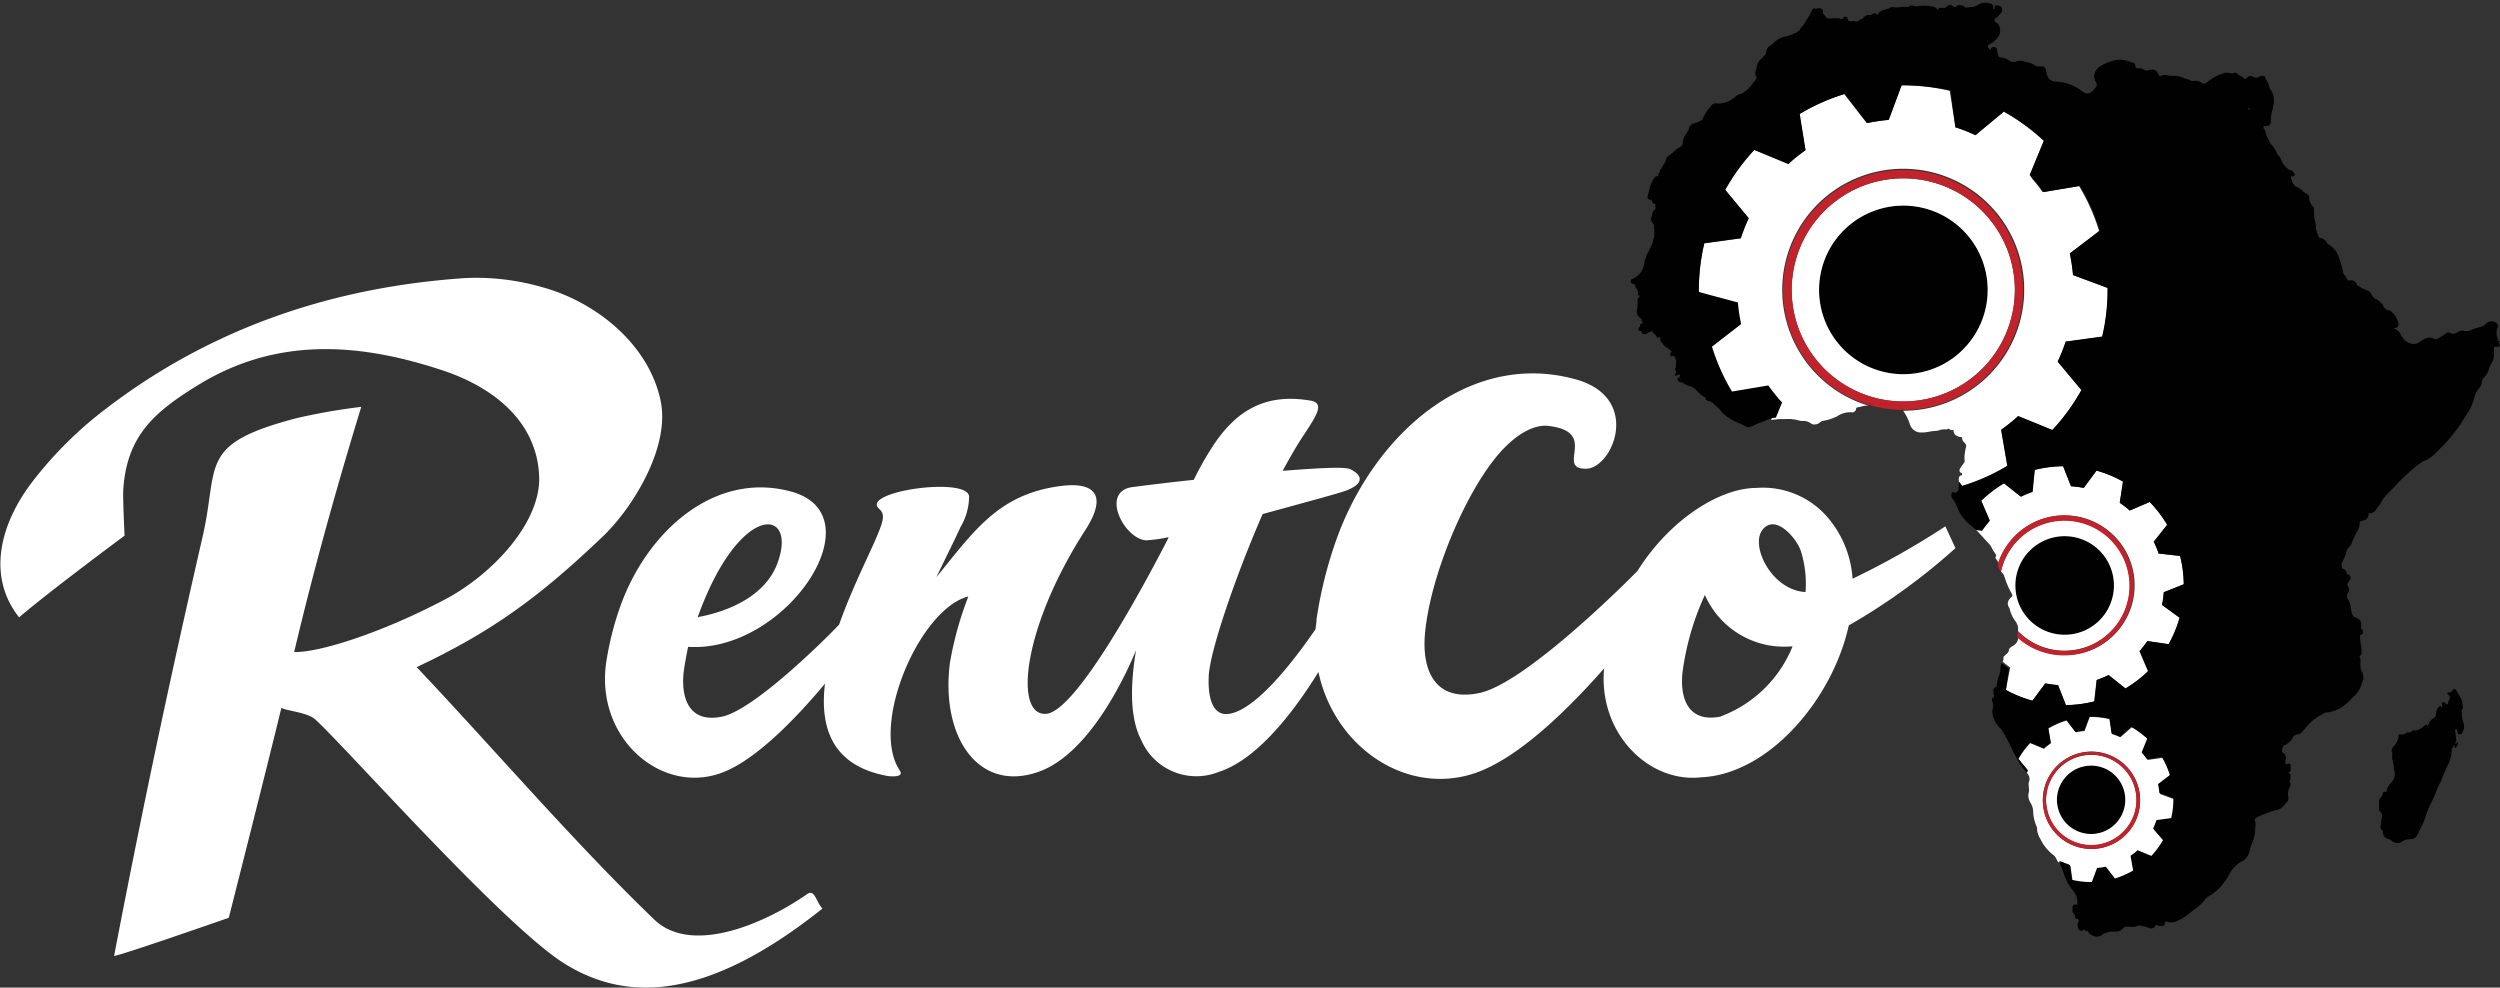
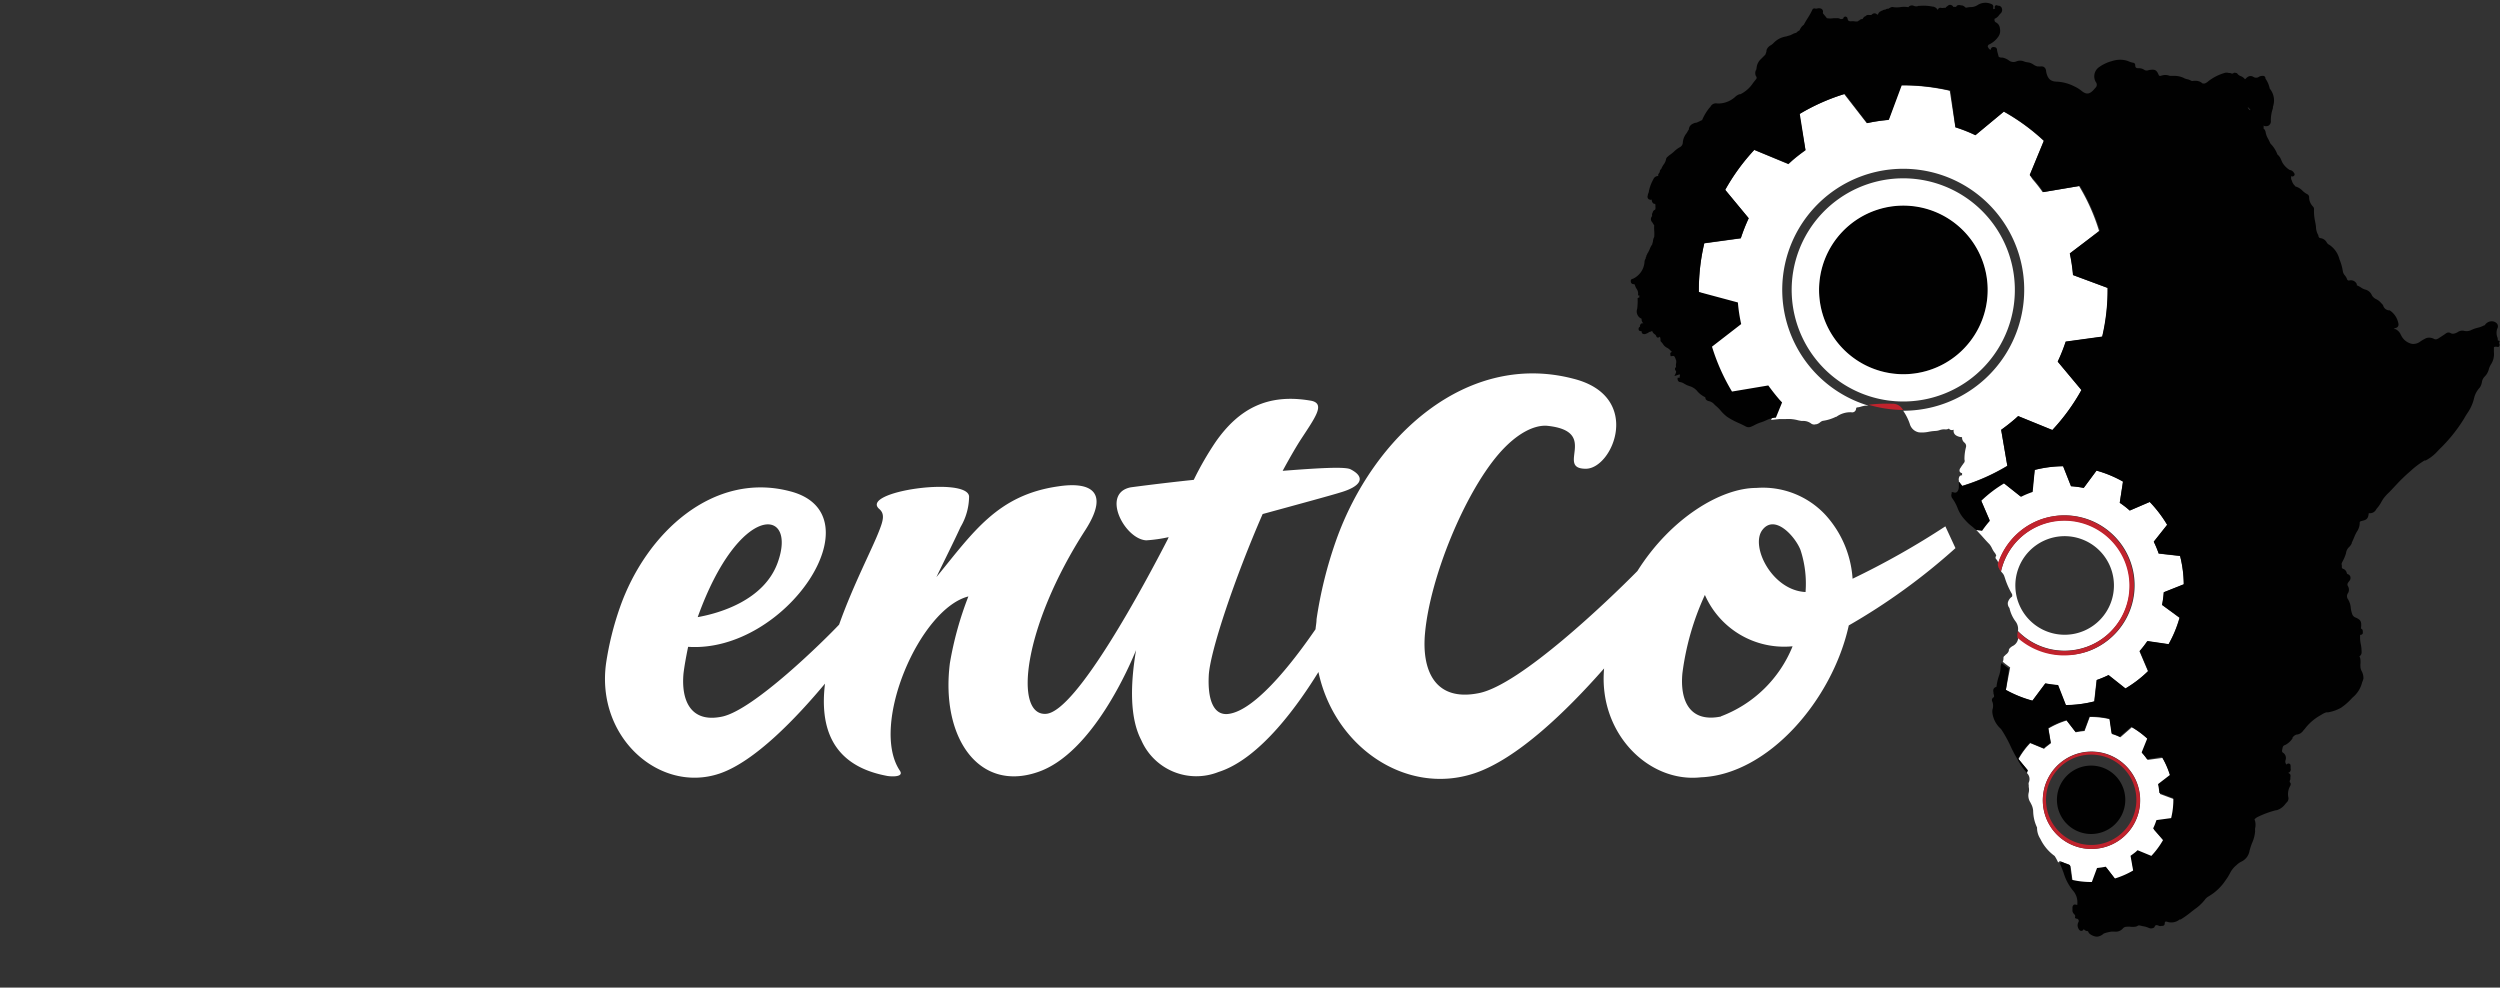
<svg xmlns="http://www.w3.org/2000/svg" viewBox="0 0 250.03 98.77">
  <rect x="0" y="0" width="250.03" height="98.77" fill="#333333" stroke="none" />
  <defs>
    <style>.cls-1{fill:#010101;}.cls-2{fill:#fff;}.cls-3{fill:#c1232d;}</style>
  </defs>
  <g id="Layer_2" data-name="Layer 2">
    <g id="Layer_1-2" data-name="Layer 1">
-       <path class="cls-1" d="M243,75.92l0-.08Zm3.32-5a3.17,3.17,0,0,0-.14-.93c-.15-.36-.39-.69-.55-1a.18.18,0,0,0-.3,0c-.1.17-.2.29-.42.26a.15.15,0,0,0-.15.1c0,.08,0,.07.09.11s.24.29.11.49a.49.49,0,0,0-.11.31.17.17,0,0,1-.1.18c-.1,0-.09-.08-.15-.12l-.09,0c0,.09,0,.16,0,.23a.35.35,0,0,1,0-.13c0-.07.05-.17-.07-.2s-.14,0-.2.09,0,.17,0,.21,0,.24.06.36c-.07-.18-.26-.35-.36-.21s-.32.39-.29.63a.55.55,0,0,1-.27.53,1.14,1.14,0,0,0-.56.87c-.1-.28-.14-.29-.39-.09a1.43,1.43,0,0,1-1.07.44c-.06,0-.14,0-.15.06s-.16.14-.27.15-.21,0-.27,0c-.17.23-.4.2-.64.18-.07,0-.16,0-.15.11a1.37,1.37,0,0,1-.42,1c-.16.21-.37.45-.2.76a.14.14,0,0,1,0,.11c-.12.53.21,1,.15,1.52l0,0a1.19,1.19,0,0,1-.27,1.34,1.39,1.39,0,0,0-.4.67c0,.14-.07.27-.26.24a.18.18,0,0,0-.19.18.6.6,0,0,1-.23.44.43.43,0,0,0-.14.38,2.88,2.88,0,0,1,0,.59.65.65,0,0,0,.19.48.57.57,0,0,1,.11.52c-.14.28,0,.57-.13.84a.33.33,0,0,0,.14.39c.08,0,.07.13.07.21a.76.76,0,0,0,.62.71.61.61,0,0,1,.32.19.81.81,0,0,0,.88.11,1.56,1.56,0,0,1,.95-.3.76.76,0,0,0,.64-.33c.21-.3.27-.66.49-1a1.33,1.33,0,0,0,.18-.38c.21-.5.34-1,.57-1.52a21.1,21.1,0,0,0,.91-2.06c.08-.22.25-.4.31-.63a10.77,10.77,0,0,1,.62-1.44,3.27,3.27,0,0,0,.4-1.48.67.67,0,0,1,.33-.58c0,.12-.1.22,0,.27s.16-.06.2-.15l.08-.18c0-.06.09-.13,0-.18s-.11,0-.13.08-.05.09-.1,0,0-.06,0-.09a.38.38,0,0,0,.08-.26,8.53,8.53,0,0,0-.1-.85c0-.12,0-.24.13-.31,0,.15.09.29.12.44s.07.17.18.16.19,0,.25-.12a1.11,1.11,0,0,0,.12-1.09,3.57,3.57,0,0,1-.13-1.35" />
      <path class="cls-1" d="M188.37,22.39h0Zm-2.19,6.33h0Zm9.65,6.69a8.44,8.44,0,1,0-11.89-.95,8.44,8.44,0,0,0,11.89.95" />
      <path class="cls-1" d="M211.74,77.77a3.42,3.42,0,1,0-.38,4.82,3.43,3.43,0,0,0,.38-4.82" />
-       <path class="cls-1" d="M211,56.54a4.93,4.93,0,1,0-2.47,6.51A4.93,4.93,0,0,0,211,56.54" />
      <path class="cls-2" d="M200.76,46.59,200.14,43a15.08,15.08,0,0,0,1.28-1c.15-.12.28-.25.42-.38l3.42,1.4a20.11,20.11,0,0,0,2.91-4l-2.36-2.84a17.59,17.59,0,0,0,.8-2l3.65-.5a20,20,0,0,0,.54-4.88l-3.46-1.28a17.87,17.87,0,0,0-.32-2.16l2.91-2.26a19.84,19.84,0,0,0-2-4.49l-3.64.61a14.63,14.63,0,0,0-1-1.28L203,17.5l1.4-3.41a20.53,20.53,0,0,0-4-2.92l-2.84,2.36a15.35,15.35,0,0,0-2-.79L195,9.08a21.1,21.1,0,0,0-4.88-.54L188.86,12a17.87,17.87,0,0,0-2.16.32l-2.26-2.91a20.54,20.54,0,0,0-4.49,2l.62,3.63q-.66.46-1.29,1l-.42.38L175.45,15a20.41,20.41,0,0,0-2.91,4l2.35,2.84a17.52,17.52,0,0,0-.79,2l-3.65.5a20.07,20.07,0,0,0-.54,4.88l3.45,1.28a15.64,15.64,0,0,0,.33,2.16l-2.92,2.26a20.34,20.34,0,0,0,2,4.49l3.63-.61c.31.43.64.87,1,1.28.12.15.25.28.38.42L177.13,42l.84-.09.64,0a3.75,3.75,0,0,1,1.24.13l.32.06.24,0a1.28,1.28,0,0,1,.7.24.51.51,0,0,0,.49.09h.06a.87.87,0,0,0,.37-.19.66.66,0,0,1,.27-.15,4.33,4.33,0,0,0,1.3-.4l.05,0a2.39,2.39,0,0,1,1.49-.46.39.39,0,0,0,.49-.35.19.19,0,0,1,.07-.13,1.86,1.86,0,0,0,.48-.1,3,3,0,0,1,.39-.08l.16,0h.14a12.1,12.1,0,1,1,3.47.51,5.36,5.36,0,0,1,.66,1.31,1.17,1.17,0,0,0,.91.85,3.26,3.26,0,0,0,1-.06,4.66,4.66,0,0,1,.64-.08,1.49,1.49,0,0,0,.43-.08,1.49,1.49,0,0,1,.4-.08h.1a.65.65,0,0,0,.44-.08.29.29,0,0,0,.11.11.36.36,0,0,0,.35,0h0a1.56,1.56,0,0,1,0,.16.53.53,0,0,0,.24.41,1.16,1.16,0,0,0,.61.18.64.64,0,0,0,.23.54.44.44,0,0,1,.16.47,4.61,4.61,0,0,0-.15,1.22.44.44,0,0,1,0,.27l-.17.24a4,4,0,0,0-.23.34l0,0a.39.39,0,0,0-.08.36.31.31,0,0,0,.25.16.53.53,0,0,0,0,.22.27.27,0,0,0-.31.21.56.56,0,0,0,0,.39h-.05l.35.45a19.71,19.71,0,0,0,4.5-2" />
      <path class="cls-2" d="M194.42,21.38Z" />
      <path class="cls-2" d="M185.8,37.3h0Zm-1.86-2.84a8.43,8.43,0,1,1,11.89.95,8.43,8.43,0,0,1-11.89-.95m12.89,3.62a11.16,11.16,0,1,0-15.57-2.61,11.16,11.16,0,0,0,15.57,2.61" />
      <path class="cls-3" d="M190.34,41a3,3,0,0,0-.22-.28,1.15,1.15,0,0,0-.87-.34,14.59,14.59,0,0,0-2.38.1,12.41,12.41,0,0,0,3.47.52" />
-       <path class="cls-3" d="M181.26,35.47a11.16,11.16,0,1,1,15.57,2.61,11.18,11.18,0,0,1-15.57-2.61m-1.89-9.24h0Zm9.88,14.16a1.15,1.15,0,0,1,.87.34l.22.27a12,12,0,1,0-3.47-.51,14.54,14.54,0,0,1,2.38-.1" />
      <path class="cls-2" d="M200.61,69a12,12,0,0,0,2.64,1.09l1.29-1.73a10.6,10.6,0,0,0,1.26.17l.79,2a12.11,12.11,0,0,0,2.85-.37l.24-2.14c.3-.1.59-.22.88-.35l.3-.14,1.69,1.34a11.88,11.88,0,0,0,2.27-1.74l-.85-2a9.29,9.29,0,0,0,.77-1l2.13.31a11.86,11.86,0,0,0,1.1-2.65l-1.73-1.28a10.76,10.76,0,0,0,.17-1.27l2-.79a12,12,0,0,0-.37-2.84l-2.14-.24c-.1-.3-.22-.59-.35-.88l-.14-.3,1.34-1.69A12.27,12.27,0,0,0,215,50.2l-2,.86a8.52,8.52,0,0,0-1-.77l.32-2.13a11.33,11.33,0,0,0-2.65-1.1l-1.28,1.73a10.76,10.76,0,0,0-1.27-.17l-.79-2a12,12,0,0,0-2.84.37l-.25,2.14c-.29.1-.59.22-.88.35l-.29.14-1.69-1.34A12.27,12.27,0,0,0,198.11,50l.86,2a10.87,10.87,0,0,0-.78,1l-.62-.09.6.65c.26.29.52.59.8.87a2,2,0,0,1,.25.4,2.44,2.44,0,0,0,.24.41.79.79,0,0,1,.19.35l0,0a.23.23,0,0,0,0,.34.73.73,0,0,1,.2.39,7,7,0,1,1,9,8.81,7.06,7.06,0,0,1-7-1.42,1,1,0,0,1-.6.92c-.35.23-.35.37-.34.42s-.08.24-.23.36a1,1,0,0,0-.18.17l0,0a.24.24,0,0,0-.13.23.85.85,0,0,1-.07.38h0c.24.19.48.38.74.56Z" />
      <path class="cls-2" d="M202,60.59a4.93,4.93,0,1,1,6.51,2.46A4.93,4.93,0,0,1,202,60.59m6.64,4.12a6.52,6.52,0,1,0-8.51-7.56l.08.1a1,1,0,0,1,.23.34l.07.2a7.58,7.58,0,0,0,.72,1.63.43.43,0,0,1,0,.25,1,1,0,0,0-.42.59.71.71,0,0,0,.16.55h0a3.51,3.51,0,0,0,.58,1.3,1.27,1.27,0,0,1,.27,1v0a6.51,6.51,0,0,0,6.81,1.6" />
      <path class="cls-3" d="M199.91,56.8a1,1,0,0,0,.2.35,6.51,6.51,0,1,1,1.7,6v0a1.58,1.58,0,0,0-.05.38,1,1,0,0,1,0,.24,7,7,0,1,0,2.39-11.84,7,7,0,0,0-4.34,4.45.5.5,0,0,0,0,.12,1.67,1.67,0,0,0,.08.3" />
      <path class="cls-2" d="M205.18,82.82A4.87,4.87,0,1,1,212,84a4.87,4.87,0,0,1-6.79-1.13m1.87,3.75.2,1.48a8.77,8.77,0,0,0,2,.22l.51-1.4a8.48,8.48,0,0,0,.88-.13l.91,1.18a8.4,8.4,0,0,0,1.82-.8l-.24-1.47c.17-.13.35-.26.51-.4l.17-.16,1.39.57a8.26,8.26,0,0,0,1.18-1.6l-1-1.15a6.45,6.45,0,0,0,.32-.83l1.48-.2a8.21,8.21,0,0,0,.22-2l-1.4-.52a6.44,6.44,0,0,0-.13-.88l1.18-.91a8.4,8.4,0,0,0-.8-1.82L214.8,76a6.54,6.54,0,0,0-.4-.52l-.15-.17.56-1.39a8.69,8.69,0,0,0-1.6-1.18l-1.15,1a5.15,5.15,0,0,0-.82-.32L211,71.93a8.15,8.15,0,0,0-2-.22l-.52,1.4a8.89,8.89,0,0,0-.88.13l-.91-1.18a8.4,8.4,0,0,0-1.82.8l.25,1.47-.52.4-.17.16-1.38-.57a7.86,7.86,0,0,0-1.18,1.6l.95,1.15a2.6,2.6,0,0,0-.1.25.82.82,0,0,1,.18.94.46.46,0,0,0,0,.26l0,0a1.77,1.77,0,0,0,0,.2,1.24,1.24,0,0,1,0,.53,1.26,1.26,0,0,0,.16,1,.67.67,0,0,1,.06.12,1.72,1.72,0,0,1,.22.71,4,4,0,0,0,.39,1.68v0a2,2,0,0,0,.3,1.09l.05.09a4.49,4.49,0,0,0,1.41,1.67l0,0a4.55,4.55,0,0,1,.35.65l.18-.15a6.45,6.45,0,0,0,.83.32" />
-       <path class="cls-2" d="M211.36,82.59a3.42,3.42,0,1,1,.38-4.82,3.43,3.43,0,0,1-.38,4.82m1.46-5.22a4.52,4.52,0,1,0-1,6.3,4.51,4.51,0,0,0,1-6.3" />
      <path class="cls-3" d="M205.46,82.61a4.52,4.52,0,1,1,6.31,1.06,4.53,4.53,0,0,1-6.31-1.06M212,84a4.86,4.86,0,1,0-6.79-1.13A4.88,4.88,0,0,0,212,84" />
      <path class="cls-1" d="M225.15,11.2A.33.33,0,0,0,225,11a.47.47,0,0,1-.2-.3h0l.25.25a1.87,1.87,0,0,0,0,.3Zm-1,42.41ZM197,6.66Zm-.1-.08Zm-.46-.8ZM182.06,7.7Zm-2.45-4.63ZM168,26.92Zm-3.64-1.67,0,0,0,.06ZM250,34.14a.23.23,0,0,0-.19-.08l0,0c0-.13,0-.25-.06-.37a1.32,1.32,0,0,1,0-.81.45.45,0,0,0-.09-.59.76.76,0,0,0-.63-.14.83.83,0,0,0-.53.39l-.06,0a2.57,2.57,0,0,1-.64.24,3,3,0,0,0-.67.24,1.07,1.07,0,0,1-.73.06.82.82,0,0,0-.62.15c-.3.16-.5.19-.68.09a.41.41,0,0,0-.44,0l-.29.2-.49.32c-.17.09-.26.14-.44.06a1,1,0,0,0-.8-.08,5.09,5.09,0,0,0-.56.32l0,0a1.14,1.14,0,0,1-.85.25,1.54,1.54,0,0,1-1.06-.8l-.07-.13a1.06,1.06,0,0,0-.54-.55l-.16,0a.77.77,0,0,1,.19-.11.34.34,0,0,0,.29-.37,2,2,0,0,0-.88-1.39l-.07,0a.66.66,0,0,1-.58-.47.6.6,0,0,0-.18-.23l-.06-.07a1.53,1.53,0,0,0-.44-.34,1,1,0,0,1-.44-.37,1,1,0,0,0-.6-.58,1.36,1.36,0,0,1-.52-.24,3.75,3.75,0,0,0-.4-.21l0-.05,0-.06a.65.65,0,0,0-.72-.38.2.2,0,0,1-.24-.07,1.18,1.18,0,0,0-.24-.43.87.87,0,0,1-.19-.37,5.27,5.27,0,0,0-.35-1.25v0a2.43,2.43,0,0,0-1-1.43l0,0a.55.55,0,0,1-.27-.25.85.85,0,0,0-.59-.42c-.15,0-.2-.09-.23-.18s0-.13-.07-.2a1.87,1.87,0,0,1-.18-.63c0-.24-.06-.48-.1-.71a4.67,4.67,0,0,1-.1-1.17.36.36,0,0,0-.11-.28,1.33,1.33,0,0,1-.38-.89.34.34,0,0,0-.21-.35,2.24,2.24,0,0,1-.44-.32,1.49,1.49,0,0,0-.72-.44l0,0-.06-.08a1.11,1.11,0,0,1-.28-.44,1,1,0,0,0-.09-.22v-.3a.23.23,0,0,0,.25,0c.09-.06.17-.17,0-.37v0A.54.54,0,0,0,229,17a2.11,2.11,0,0,1-.76-.79,1.42,1.42,0,0,0-.08-.18,1.27,1.27,0,0,0-.39-.58,3,3,0,0,0-.67-1.06l-.05-.07c-.06-.14-.13-.27-.19-.4a2,2,0,0,1-.26-.65.7.7,0,0,0-.23-.44l0,0,0,0,0,0a.36.36,0,0,0,0-.27.56.56,0,0,0,.52,0,.51.51,0,0,0,.22-.5,3.71,3.71,0,0,1,.21-1.24l0-.14A1.86,1.86,0,0,0,227,8.86a2.56,2.56,0,0,0-.43-1h0a.27.27,0,0,0-.07-.21.27.27,0,0,0-.19-.06h-.05a.61.61,0,0,0-.33.09.51.51,0,0,1-.58,0,.51.51,0,0,0-.61.06.52.52,0,0,0-.11.1s-.08.08-.11.08a1,1,0,0,0-.42-.31.68.68,0,0,1-.33-.23.16.16,0,0,0-.15-.08.26.26,0,0,0-.23,0c-.1.09-.17.07-.34,0l-.14,0a.72.72,0,0,0-.44,0,4.93,4.93,0,0,0-1.46.71l-.12.09c-.2.17-.38.31-.62.24a1,1,0,0,0-.68-.26h-.19a.41.41,0,0,1-.25,0,1.29,1.29,0,0,0-.41-.16,1.14,1.14,0,0,1-.35-.13,2.16,2.16,0,0,0-1-.2l-.38,0a1.21,1.21,0,0,0-.91,0c-.14,0-.15,0-.2-.08-.23-.56-.4-.59-1-.5a.49.49,0,0,1-.41,0,1,1,0,0,0-.65-.19c-.19,0-.28-.07-.29-.25v0c0-.07,0-.26-.19-.29a2.12,2.12,0,0,1-.41-.12,2,2,0,0,0-.43-.14,2.59,2.59,0,0,0-1.3.09,3.88,3.88,0,0,0-1.28.6,1.12,1.12,0,0,0-.33,1.5.42.42,0,0,1-.06.59c-.51.63-.83.7-1.33.32l0,0a3.46,3.46,0,0,0-.74-.47,4.37,4.37,0,0,0-1.69-.48c-.73,0-1-.3-1.15-1,0-.18-.08-.56-.53-.53a.68.68,0,0,1-.23,0l-.13,0a1.31,1.31,0,0,1-.38-.18,1.22,1.22,0,0,0-.6-.23,1.32,1.32,0,0,1-.33-.08,1,1,0,0,0-.8,0,.75.75,0,0,1-.76-.13,1.69,1.69,0,0,0-.6-.26l-.09,0c-.17,0-.31-.06-.32-.15s-.05-.19-.07-.29a1.74,1.74,0,0,1-.07-.29c0-.22-.12-.32-.31-.32h0a.25.25,0,0,0-.31.26l0,0h0c-.13,0-.22-.11-.31-.31,0,0,0-.13.11-.2a2.3,2.3,0,0,0,.95-.8,1,1,0,0,0,.16-.78.75.75,0,0,0-.44-.66.23.23,0,0,1-.1-.19.35.35,0,0,1,0-.15,1,1,0,0,0,.46-.38c.05-.05.09-.11.14-.15a.48.48,0,0,0,.13-.52.38.38,0,0,0-.3-.26.23.23,0,0,1-.11,0,.18.18,0,0,0-.25,0,.21.21,0,0,0,0,.29h0a.4.4,0,0,0-.2.07l0-.07a.35.35,0,0,1,0-.13v0a.28.28,0,0,0-.2-.33,1.44,1.44,0,0,0-1.37.11,1.28,1.28,0,0,1-.72.2,2.44,2.44,0,0,0-.46.07.22.22,0,0,0-.11-.1.64.64,0,0,0-.27-.14l-.1,0a.48.48,0,0,0-.36,0,.23.23,0,0,0-.12.15v0h-.07l-.12,0-.1,0a.35.35,0,0,0-.47-.17l0,0-.15.12,0,0a.31.31,0,0,0-.14.14l-.17,0a.71.71,0,0,1-.32,0,.25.25,0,0,0-.28.17s0,0-.08,0h0a.18.18,0,0,0-.09-.13.2.2,0,0,0-.13-.08.24.24,0,0,0-.19-.07,4.6,4.6,0,0,0-1.37-.08.12.12,0,0,0-.09,0,.61.61,0,0,1-.46,0,.44.44,0,0,0-.55.13l0,0h0l0,0a2.43,2.43,0,0,0-.85,0,2.69,2.69,0,0,1-.63,0h0a.39.39,0,0,0-.35.06.33.33,0,0,0-.14.09h-.08a.5.5,0,0,0-.27.1l-.07,0a.49.49,0,0,0-.22.09.22.22,0,0,0-.13.06.3.3,0,0,0-.17.11.32.32,0,0,0-.11.18l0,0a.14.14,0,0,1-.09.06.4.4,0,0,0-.28-.14h0a.46.46,0,0,0-.31.17s-.06,0-.12,0h-.12a.34.34,0,0,0-.34.12h0a.25.25,0,0,0-.17.11.27.27,0,0,0-.12.18l0,0v0h-.07a.33.33,0,0,0-.26.13h0a.25.25,0,0,0-.14.09.94.94,0,0,1-.37,0,1.17,1.17,0,0,0-.32,0c-.25,0-.31-.06-.35-.26a.23.23,0,0,0-.2-.21.22.22,0,0,0-.22.14c0,.07-.07.09-.18.11l-.11,0a.54.54,0,0,0-.36-.09h0c-.11,0-.22,0-.33,0a2.13,2.13,0,0,1-.67,0l-.1-.13-.29-.35a.25.25,0,0,1,0-.13.32.32,0,0,0-.23-.36.59.59,0,0,0-.35,0,.42.42,0,0,1-.22,0,.22.22,0,0,0-.27.14,6.92,6.92,0,0,1-.47.84c-.13.21-.26.42-.37.64a1.25,1.25,0,0,0-.43.56l-.1.06a1,1,0,0,0-.23.19,1.28,1.28,0,0,0-.4.15l-.19.09-.44.13a2.16,2.16,0,0,0-1.25.66,1.4,1.4,0,0,1-.26.21.88.88,0,0,0-.44.5l0,.09a1.9,1.9,0,0,1-.12.36l-.46.46a1.36,1.36,0,0,0-.41.86,2.61,2.61,0,0,1-.06.27V7a.69.69,0,0,0,0,.62.22.22,0,0,1,0,.31l-.28.35a3.23,3.23,0,0,1-1.27,1.14l-.08,0a1.13,1.13,0,0,0-.42.24,2.52,2.52,0,0,1-1.64.69h-.17a.61.61,0,0,0-.7.34l-.11.11a5.26,5.26,0,0,0-.72,1.21l-.16.07a2.86,2.86,0,0,1-.44.2l-.09,0c-.25.09-.55.2-.63.59l0,.07-.08.12a3.4,3.4,0,0,1-.18.3,1.64,1.64,0,0,0-.35.92.54.54,0,0,1-.31.45,2.7,2.7,0,0,0-.59.45,4.1,4.1,0,0,1-.48.37l-.14.13a.37.37,0,0,0-.16.28,1.28,1.28,0,0,1-.24.5,2.14,2.14,0,0,0-.24.45.3.3,0,0,0-.14.23l0,.06c-.06.09-.11.16-.16.25l0,.1v.05h0a.52.52,0,0,0-.48.32l0,0a4.22,4.22,0,0,0-.45,1.19c0,.11-.06.22-.1.33l0,.07a.36.36,0,0,0,0,.32.24.24,0,0,0,.17.13.26.26,0,0,0,.21,0l0,0c0,.16.08.39.25.42s.08,0,.12.12l0,.08,0,.09a.81.81,0,0,1,0,.22s0,.07-.09.11a.35.35,0,0,0-.18.26.37.37,0,0,0-.06.29v.07a.42.42,0,0,0,0,.59l.09.14a.94.94,0,0,0,.12.18,4.73,4.73,0,0,0,0,.53,3.47,3.47,0,0,1,0,.64,1.11,1.11,0,0,0-.13.52.23.23,0,0,0-.05.19h0a2.13,2.13,0,0,0-.29.56,983433096699.86,983433096699.86,0,0,1-.14.28.57.57,0,0,0-.11.22.24.24,0,0,0-.07.19.25.25,0,0,0-.06.2.61.61,0,0,0-.12.34,2,2,0,0,1-1.18,1.69h0c-.14,0-.21.13-.19.25a.27.27,0,0,0,.1.22.28.28,0,0,0,.2.06c.05,0,.08,0,.12.13a1.53,1.53,0,0,0,.16.34.76.76,0,0,1,.15.53l0,.13.13,0h0v.05a.3.3,0,0,0,0,.16.22.22,0,0,0-.17.06.18.18,0,0,0,0,.13h0a.42.42,0,0,0,0,.13v0a7.16,7.16,0,0,1-.05.8.79.79,0,0,0,.44,1v.08a.51.51,0,0,0,.18.38.41.41,0,0,0-.18,0,.28.28,0,0,0-.15.2.15.15,0,0,0,0,.13.23.23,0,0,0-.15.21c0,.1,0,.23.24.24h0l.06,0a.31.31,0,0,0,.09.25.38.38,0,0,0,.37,0h0a.82.82,0,0,0,.23-.11.29.29,0,0,1,.17-.08.3.3,0,0,0,.19-.1.62.62,0,0,0,.25.34.38.38,0,0,1,.17.21.18.18,0,0,0,.12.13.26.26,0,0,0,.24-.09v0a1,1,0,0,1,.06.38.16.16,0,0,0,.06.13c.06.06.11.13.17.2a1,1,0,0,0,.44.41,1.08,1.08,0,0,1,.32.26l.16.15h0a.22.22,0,0,0-.15.09.21.21,0,0,0,0,.2l0,.13.13,0c.23-.06.28,0,.38.29l.05.12a.78.78,0,0,1,0,.31,1,1,0,0,0,0,.38.18.18,0,0,0-.09.08.24.24,0,0,0,.06.28s.07.07,0,.24l-.14.29.31-.1a.82.82,0,0,1,.24-.06.87.87,0,0,1,0,.14.2.2,0,0,0,0,.19.33.33,0,0,0-.13,0l-.1,0,0,.14c0,.09.06.27.24.29a1,1,0,0,1,.43.17l.26.14.24.09a1.63,1.63,0,0,1,.74.44,2.36,2.36,0,0,0,.86.68c0,.21.13.35.41.4a1,1,0,0,1,.48.3,1.29,1.29,0,0,0,.17.16,3.63,3.63,0,0,1,.48.48,4,4,0,0,0,.66.63,7.56,7.56,0,0,0,1.19.63c.22.1.45.21.67.33a.6.6,0,0,0,.55,0l.23-.1a3.92,3.92,0,0,1,.79-.34,3.85,3.85,0,0,0,.47-.19,2.86,2.86,0,0,1,.53-.2,3,3,0,0,1,.43-.06l.62-1.52c-.13-.14-.26-.27-.38-.42-.35-.41-.68-.84-1-1.28l-3.63.61a20.34,20.34,0,0,1-2-4.49l2.92-2.26a15.64,15.64,0,0,1-.33-2.16L169.9,29.2a20.52,20.52,0,0,1,.55-4.88l3.65-.5a17.52,17.52,0,0,1,.79-2l-2.35-2.84a20.41,20.41,0,0,1,2.91-4l3.41,1.4.42-.38q.63-.53,1.29-1L180,11.39a20.41,20.41,0,0,1,4.5-2l2.25,2.92a16.12,16.12,0,0,1,2.16-.33l1.29-3.46a21,21,0,0,1,4.87.54l.5,3.66a14.83,14.83,0,0,1,2,.79l2.85-2.36a20.78,20.78,0,0,1,4,2.92L203,17.5l.37.42a13.39,13.39,0,0,1,1,1.29l3.64-.62a20.3,20.3,0,0,1,2,4.49L207,25.34a17.58,17.58,0,0,1,.32,2.16l3.46,1.29a20.43,20.43,0,0,1-.54,4.87l-3.65.5a17.59,17.59,0,0,1-.8,2L208.17,39a20.11,20.11,0,0,1-2.91,4l-3.42-1.39c-.14.12-.27.25-.42.37-.41.35-.84.68-1.28,1l.62,3.63a20.15,20.15,0,0,1-4.5,2l-.35-.45h0v.47c0,.32-.1.51-.22.59s-.2.06-.38,0l-.12,0,0,.13a.51.51,0,0,0,.08.51,4.36,4.36,0,0,1,.53,1,3.5,3.5,0,0,0,.74,1.15l.07.08a4.43,4.43,0,0,0,.55.51,4.41,4.41,0,0,1,.45.4h0l.62.09a10.87,10.87,0,0,1,.78-1l-.86-2a12.27,12.27,0,0,1,2.28-1.74l1.69,1.34.29-.14c.29-.13.59-.25.88-.35L203.5,47a12,12,0,0,1,2.84-.37l.79,2a10.76,10.76,0,0,1,1.27.17l1.28-1.73a11.78,11.78,0,0,1,2.65,1.1L212,50.28a9.81,9.81,0,0,1,1,.78l2-.86a12.72,12.72,0,0,1,1.74,2.28l-1.34,1.69.14.29c.13.3.25.59.35.89l2.14.24a12,12,0,0,1,.37,2.84l-2,.8a10.6,10.6,0,0,1-.17,1.26L218,61.77a11.86,11.86,0,0,1-1.1,2.65l-2.12-.31a10.87,10.87,0,0,1-.78,1l.85,2a11.88,11.88,0,0,1-2.27,1.74l-1.69-1.34-.3.14c-.29.13-.58.25-.88.35l-.24,2.14a11.61,11.61,0,0,1-2.85.37l-.78-2a10.76,10.76,0,0,1-1.27-.17l-1.29,1.73A12,12,0,0,1,200.61,69l.31-2.13c-.26-.18-.5-.37-.74-.56a1,1,0,0,0-.09.37,3,3,0,0,1-.2,1,5.72,5.72,0,0,0-.2.84v0c0,.06,0,.16-.05.18-.35.12-.3.38-.27.55v.08a1.21,1.21,0,0,0,.05.18.56.56,0,0,1,0,.21.32.32,0,0,0-.15.48v0a1.2,1.2,0,0,1,0,.77,1.18,1.18,0,0,0,0,.38,2.58,2.58,0,0,0,.8,1.51.7.7,0,0,1,.13.16v0a12.84,12.84,0,0,1,.87,1.58,12.6,12.6,0,0,0,.66,1.26l.13.24a7.22,7.22,0,0,0,.59.89l.07.08c.06.06.11.13.17.2a2.6,2.6,0,0,1,.1-.25l-.95-1.15a8.26,8.26,0,0,1,1.18-1.6l1.38.57.17-.16.52-.4-.25-1.47a8.4,8.4,0,0,1,1.82-.8l.91,1.18a8.89,8.89,0,0,1,.88-.13l.52-1.4a8.15,8.15,0,0,1,2,.22l.21,1.48a5.15,5.15,0,0,1,.82.32l1.15-1a8.69,8.69,0,0,1,1.6,1.18l-.56,1.39.15.17c.14.17.27.34.4.52l1.47-.25a8.4,8.4,0,0,1,.8,1.82l-1.18.91a6.44,6.44,0,0,1,.13.88l1.4.52a7.68,7.68,0,0,1-.22,2l-1.47.2a6.52,6.52,0,0,1-.33.83l1,1.15a8.26,8.26,0,0,1-1.18,1.6l-1.38-.57-.17.16c-.17.14-.35.27-.53.4l.26,1.47a8.47,8.47,0,0,1-1.83.8l-.91-1.18a8.7,8.7,0,0,1-.87.13l-.52,1.4a8.24,8.24,0,0,1-2-.22l-.2-1.48a6.45,6.45,0,0,1-.83-.32l-.18.15c.14.3.26.62.38.94l.07.22a5.1,5.1,0,0,0,.94,1.65,1.74,1.74,0,0,1,.37,1.18c0,.12,0,.15,0,.16s-.06,0-.12,0a.27.27,0,0,0-.24,0,.38.38,0,0,0-.13.31V91a.5.5,0,0,0,.17.42c.09.12.13.17.1.25a.17.17,0,0,0,0,.14.23.23,0,0,0,.18.07h0a.25.25,0,0,1,.16.13.21.21,0,0,1,0,.19.68.68,0,0,0,0,.69.41.41,0,0,0,.18.19.25.25,0,0,0,.19,0,.28.28,0,0,0,.15-.16v0a.49.49,0,0,0,.34.2h0c.06,0,.09,0,.14.13a.53.53,0,0,0,.18.19,1.3,1.3,0,0,0,.66.24,1.12,1.12,0,0,0,.67-.31,3.73,3.73,0,0,1,.8-.2h.27a.94.94,0,0,0,.85-.31.46.46,0,0,1,.36-.17,1.53,1.53,0,0,1,.42,0,2.43,2.43,0,0,0,.4,0,.59.59,0,0,0,.29-.09.29.29,0,0,1,.18-.05l.35.08a2.15,2.15,0,0,1,.61.18.56.56,0,0,0,.42,0,.19.19,0,0,0,.14-.11c.09-.21.18-.22.46-.1a.4.4,0,0,0,.24,0h.08a.24.24,0,0,0,.17-.06.23.23,0,0,0,.07-.18.23.23,0,0,1,.07-.19h.12a1.32,1.32,0,0,0,1.3-.21l.1,0a9.26,9.26,0,0,0,1-.71l.41-.32h0a4.53,4.53,0,0,0,1-.93,1.23,1.23,0,0,1,.4-.36A5.14,5.14,0,0,0,222.61,88l.15-.21c.09-.14.17-.28.25-.43a2.55,2.55,0,0,1,.55-.74l.13-.11a1.82,1.82,0,0,1,.48-.34,1.45,1.45,0,0,0,.81-1.08,6.91,6.91,0,0,1,.25-.77,3.49,3.49,0,0,0,.31-1.2,1.45,1.45,0,0,1,0-.29,1.46,1.46,0,0,0,0-.69l-.06-.2a1.08,1.08,0,0,1,.33-.24,9.12,9.12,0,0,1,1.83-.67l.07,0a1.73,1.73,0,0,0,.88-.66l.08-.09a.55.55,0,0,0,.19-.55,1.63,1.63,0,0,1,.2-1.15s.09-.2,0-.29-.08-.17,0-.34a.74.74,0,0,0,0-.14c0-.13.12-.41-.23-.51v0a.35.35,0,0,0,.26-.44v-.14c0-.2,0-.31-.16-.35a.21.21,0,0,0-.24.1.42.42,0,0,1-.11-.44.64.64,0,0,0-.19-.71c-.18-.11-.18-.17-.13-.41v0c.05-.24.06-.33.3-.41a1.89,1.89,0,0,0,.72-.66l0-.07a.81.81,0,0,1,.38-.3.9.9,0,0,0,.7-.41l.08-.09.08-.09A5,5,0,0,1,232,71.58l.22-.13a1.7,1.7,0,0,1,.46-.21l.16,0a3.92,3.92,0,0,0,1.28-.45,5.84,5.84,0,0,0,1.08-.94l.1-.1a2.86,2.86,0,0,0,.92-1.42.64.64,0,0,1,.06-.18,1.54,1.54,0,0,0,.09-.28,1.42,1.42,0,0,0-.16-.72,1.1,1.1,0,0,1-.14-.55,1.37,1.37,0,0,1,0-.19,1.8,1.8,0,0,0,0-.41.78.78,0,0,0-.1-.36.47.47,0,0,0,.22-.43,4,4,0,0,0-.08-.78,3.12,3.12,0,0,1-.07-.85v-.09h0a.26.26,0,0,0,.21-.06.19.19,0,0,0,.06-.18v-.06c0-.07,0-.28-.18-.32h0v-.07c.07-.62,0-.82-.59-1.06a.54.54,0,0,1-.3-.35,2.54,2.54,0,0,1-.13-.56,2,2,0,0,0-.27-.88.53.53,0,0,1,0-.65.68.68,0,0,0,0-.65c-.13-.2-.06-.32.11-.53a.48.48,0,0,0,.11-.46.4.4,0,0,0-.3-.25s0,0-.05-.09a.56.56,0,0,0-.34-.42c-.13-.05-.16-.08-.16-.21a.78.78,0,0,0,0-.16.35.35,0,0,1,0-.23l.06-.12a4.26,4.26,0,0,0,.36-.85,1,1,0,0,1,.31-.62,1.14,1.14,0,0,0,.27-.39l0-.06c.09-.17.16-.35.23-.51a4,4,0,0,1,.26-.55v0a1.58,1.58,0,0,0,.3-.95c0-.07.08-.12.16-.14.54-.11.67-.23.74-.73v-.06a.7.7,0,0,0,.75-.38,1.71,1.71,0,0,1,.11-.14,3.4,3.4,0,0,0,.39-.57c.07-.13.14-.24.21-.35a4.36,4.36,0,0,1,.58-.64l.24-.25.42-.45A17.17,17.17,0,0,1,241,47.18l.08-.07a8.39,8.39,0,0,1,1.41-1.06l.11,0a4.31,4.31,0,0,0,1-.73l.35-.37a15.62,15.62,0,0,0,2.49-3.09c.09-.17.2-.34.3-.5a4.33,4.33,0,0,0,.71-1.59,2.3,2.3,0,0,1,.55-1,1.3,1.3,0,0,0,.22-.55,1,1,0,0,1,.29-.57,1.57,1.57,0,0,0,.4-.71,1.83,1.83,0,0,1,.25-.55,1.9,1.9,0,0,0,.26-1.19c0-.13,0-.26,0-.38s0-.1.1-.14h.2a.25.25,0,0,0,.19,0,.2.2,0,0,0,.07-.15v0a.22.22,0,0,0-.05-.21" />
      <path class="cls-2" d="M194.56,52.64a80.41,80.41,0,0,1-9.28,5.24,10.49,10.49,0,0,0-2.71-6.38,8.55,8.55,0,0,0-6.93-2.7c-3.5,0-8.54,3-11.88,8.31C160.91,60,152.05,68.5,147.91,69.32c-4.45.9-5.73-2.34-5.39-6,.51-5.58,3.92-13.88,7.33-17.87,1.88-2.19,3.63-2.94,4.84-2.87,5.37.53.82,4.3,3.91,4.3,2.71,0,5.73-7.24-1.23-9-10.65-2.79-20.06,5.73-23.76,16.21a42.16,42.16,0,0,0-1.94,7.84c0,.35-.08.7-.1,1-1.38,2-5.76,8.21-8.8,8.48-1.39.11-2-1.41-1.88-3.84s2.65-9.89,5.39-16.16c3.66-1,6.93-1.89,7.78-2.16,2.06-.6,2.59-1.51,1-2.32-.56-.28-3.35-.11-6.78.16.62-1.14,1.2-2.16,1.73-3,1.51-2.32,2.55-3.67,1.18-4-4.48-.81-7.33.87-9.58,4.06a31.1,31.1,0,0,0-2.22,3.84c-3.53.37-6.31.75-6.31.75-3,.6-.6,5.19,1.56,5.3a14.47,14.47,0,0,0,2.24-.32l-.09.21c-2.28,4.43-9.1,17.19-12.15,17.46-3.27.27-2.39-8.65,3.94-18.43,2.57-4.05.15-4.76-2.73-4.32-6.08.86-8.52,4.59-12.2,9.08.8-1.68,1.66-3.36,2.41-5a6.09,6.09,0,0,0,.86-3.08c-.2-2-10.93-.48-9,1.25.57.48.45,1.08,0,2.21-.68,1.78-2.6,5.42-4,9.37C82.48,64,75.4,71,72.22,71.67S68.11,70,68.36,67.34c.1-.81.26-1.67.46-2.65C78.63,65.34,87.9,51.4,79,49.13c-7.63-2-14.37,4.11-17,11.62a30.35,30.35,0,0,0-1.39,5.62c-1,7.41,5.39,13,11.34,11,3.54-1.19,7.74-5.62,10.56-9-.53,4.37.68,8.18,6.16,9.22.22.06,1.85.22,1.31-.54-3-4.54,2-16.16,6.87-17.4A34,34,0,0,0,95,66.32c-.93,7.4,2.85,12.91,8.75,10.91,5.53-1.83,9.32-10.86,9.87-12.21-.61,3.62-.6,6.86.52,9a6,6,0,0,0,7.72,3.19c4.24-1.34,8.1-6.93,10-10,1.6,7.53,8.81,12.41,15.63,10.12,4.24-1.43,9.15-6.17,12.94-10.48-.59,6.48,4.46,11.47,9.68,10.89v0c6.72-.27,13.15-7.73,14.79-15.19a62.3,62.3,0,0,0,10.67-7.73ZM77.78,56.26c-1.36,3.79-5.85,5.08-8,5.46,4.15-11.56,10-11,8-5.46m94.34,15.4c-3.19.65-4.11-1.67-3.86-4.32a26.74,26.74,0,0,1,2.25-7.84,8.65,8.65,0,0,0,8.72,5.14h.05a12.47,12.47,0,0,1-7.16,7m8.46-12.43c-3.36-.16-5.56-4.59-4.32-6.21s3.28.65,3.81,2a10.82,10.82,0,0,1,.51,4.16" />
-       <path class="cls-2" d="M80.67,89.46c-4.47,3.08-11.56,6-15.21,2.53-8-7.68-16.38-17.45-23.79-25.27,7.74-3.63,12.49-7.23,18.55-13,3-2.83,6.81-8.93,5.86-13.59-1.18-5.76-6.59-10-11.93-11.43a23.69,23.69,0,0,0-7.61-.89c-13.28.89-25.44,5-36,13.11a39,39,0,0,0-7.31,7.27c-3.36,4.4-4.48,9.57-1.32,13.55,3.06-2.62,10.55-8.17,10.55-8.17s-.19-3.74-.13-4.63c.36-5.41,3.18-7.78,7.45-10.41,7.72-4.77,15.93-4.34,24.54-1.47,4.93,1.65,9.34,5,9.6,10.51.23,4.64-4.63,9.81-9.28,12.31C38,63.4,31.77,65.29,29.42,65.21c2-8.45,4.32-16.71,6.71-24.52a61.65,61.65,0,0,0-6.38,1.11c-10,2.6-7.83,4.62-9.47,11.8-3.44,15-6.06,27.4-8.87,42,.29.09,11.47-3.81,11.47-3.81s3.91-15.39,5.26-21c.46.3,2.59.44,3.4,1.17,3.08,2.81,18.89,20.68,24.93,24.42,6.42,4,14.48,3.5,25.78-5.51-.7-.8-.76-2-1.58-1.42" />
    </g>
  </g>
</svg>